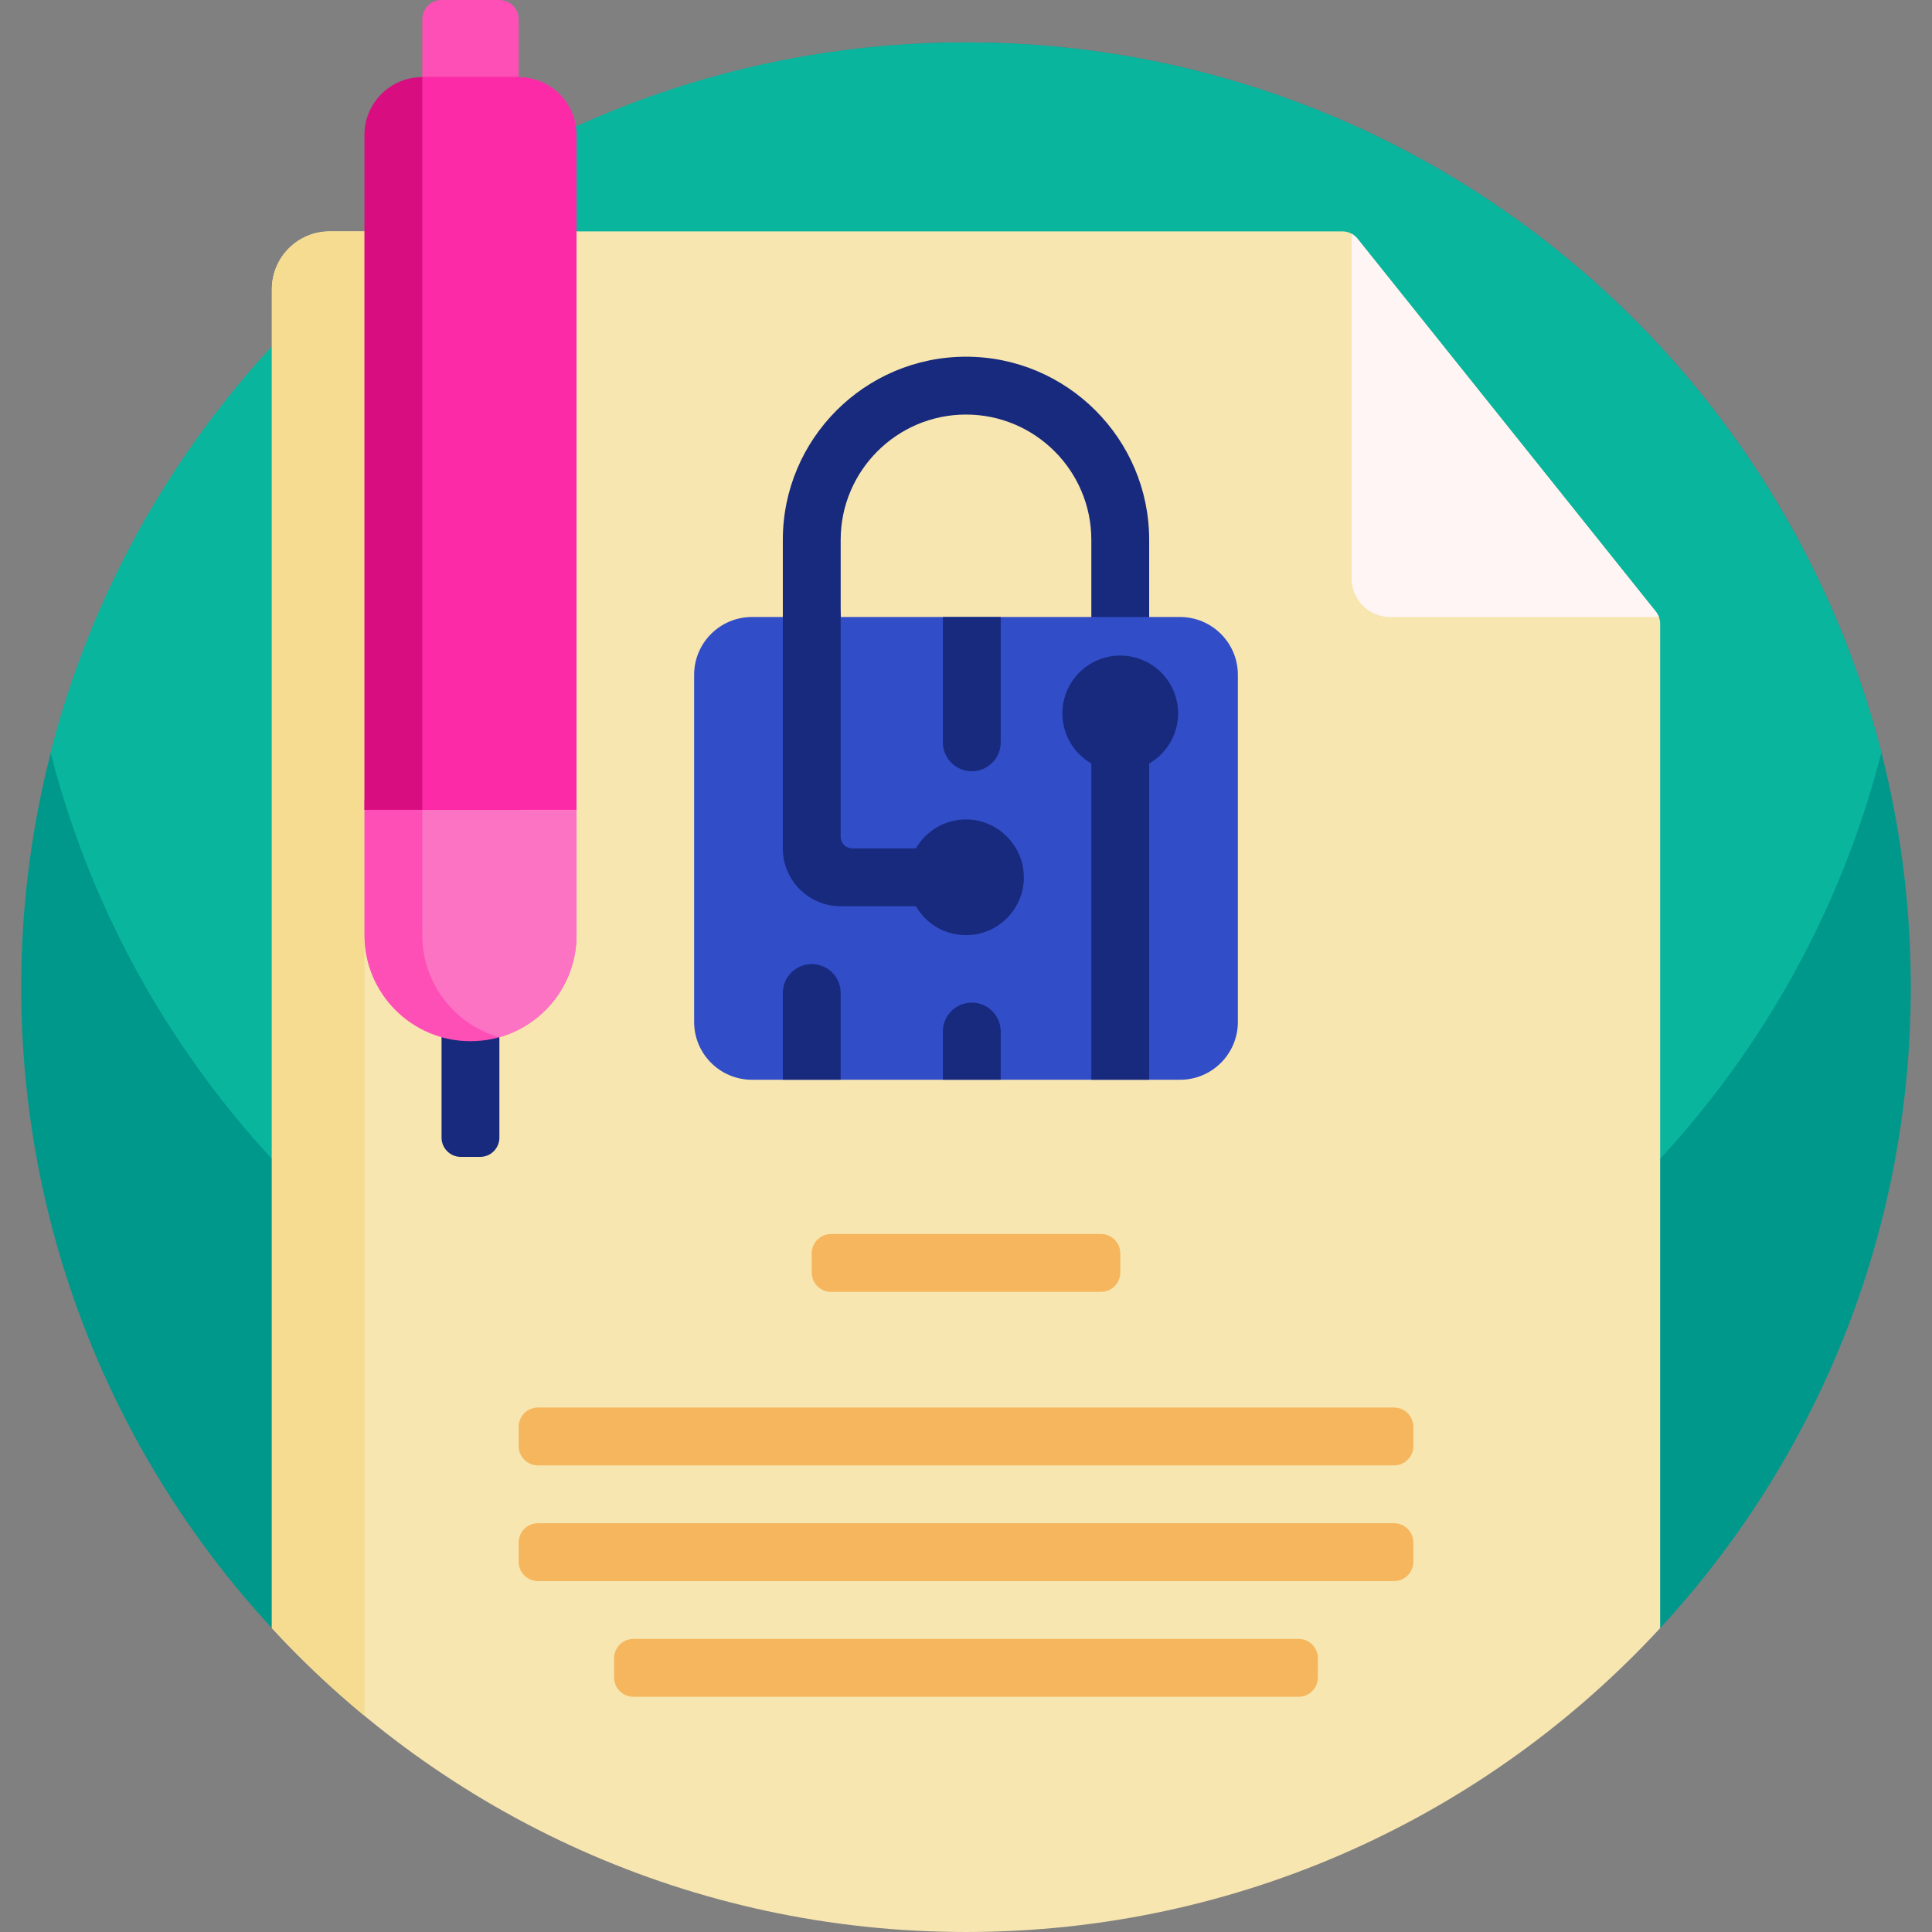
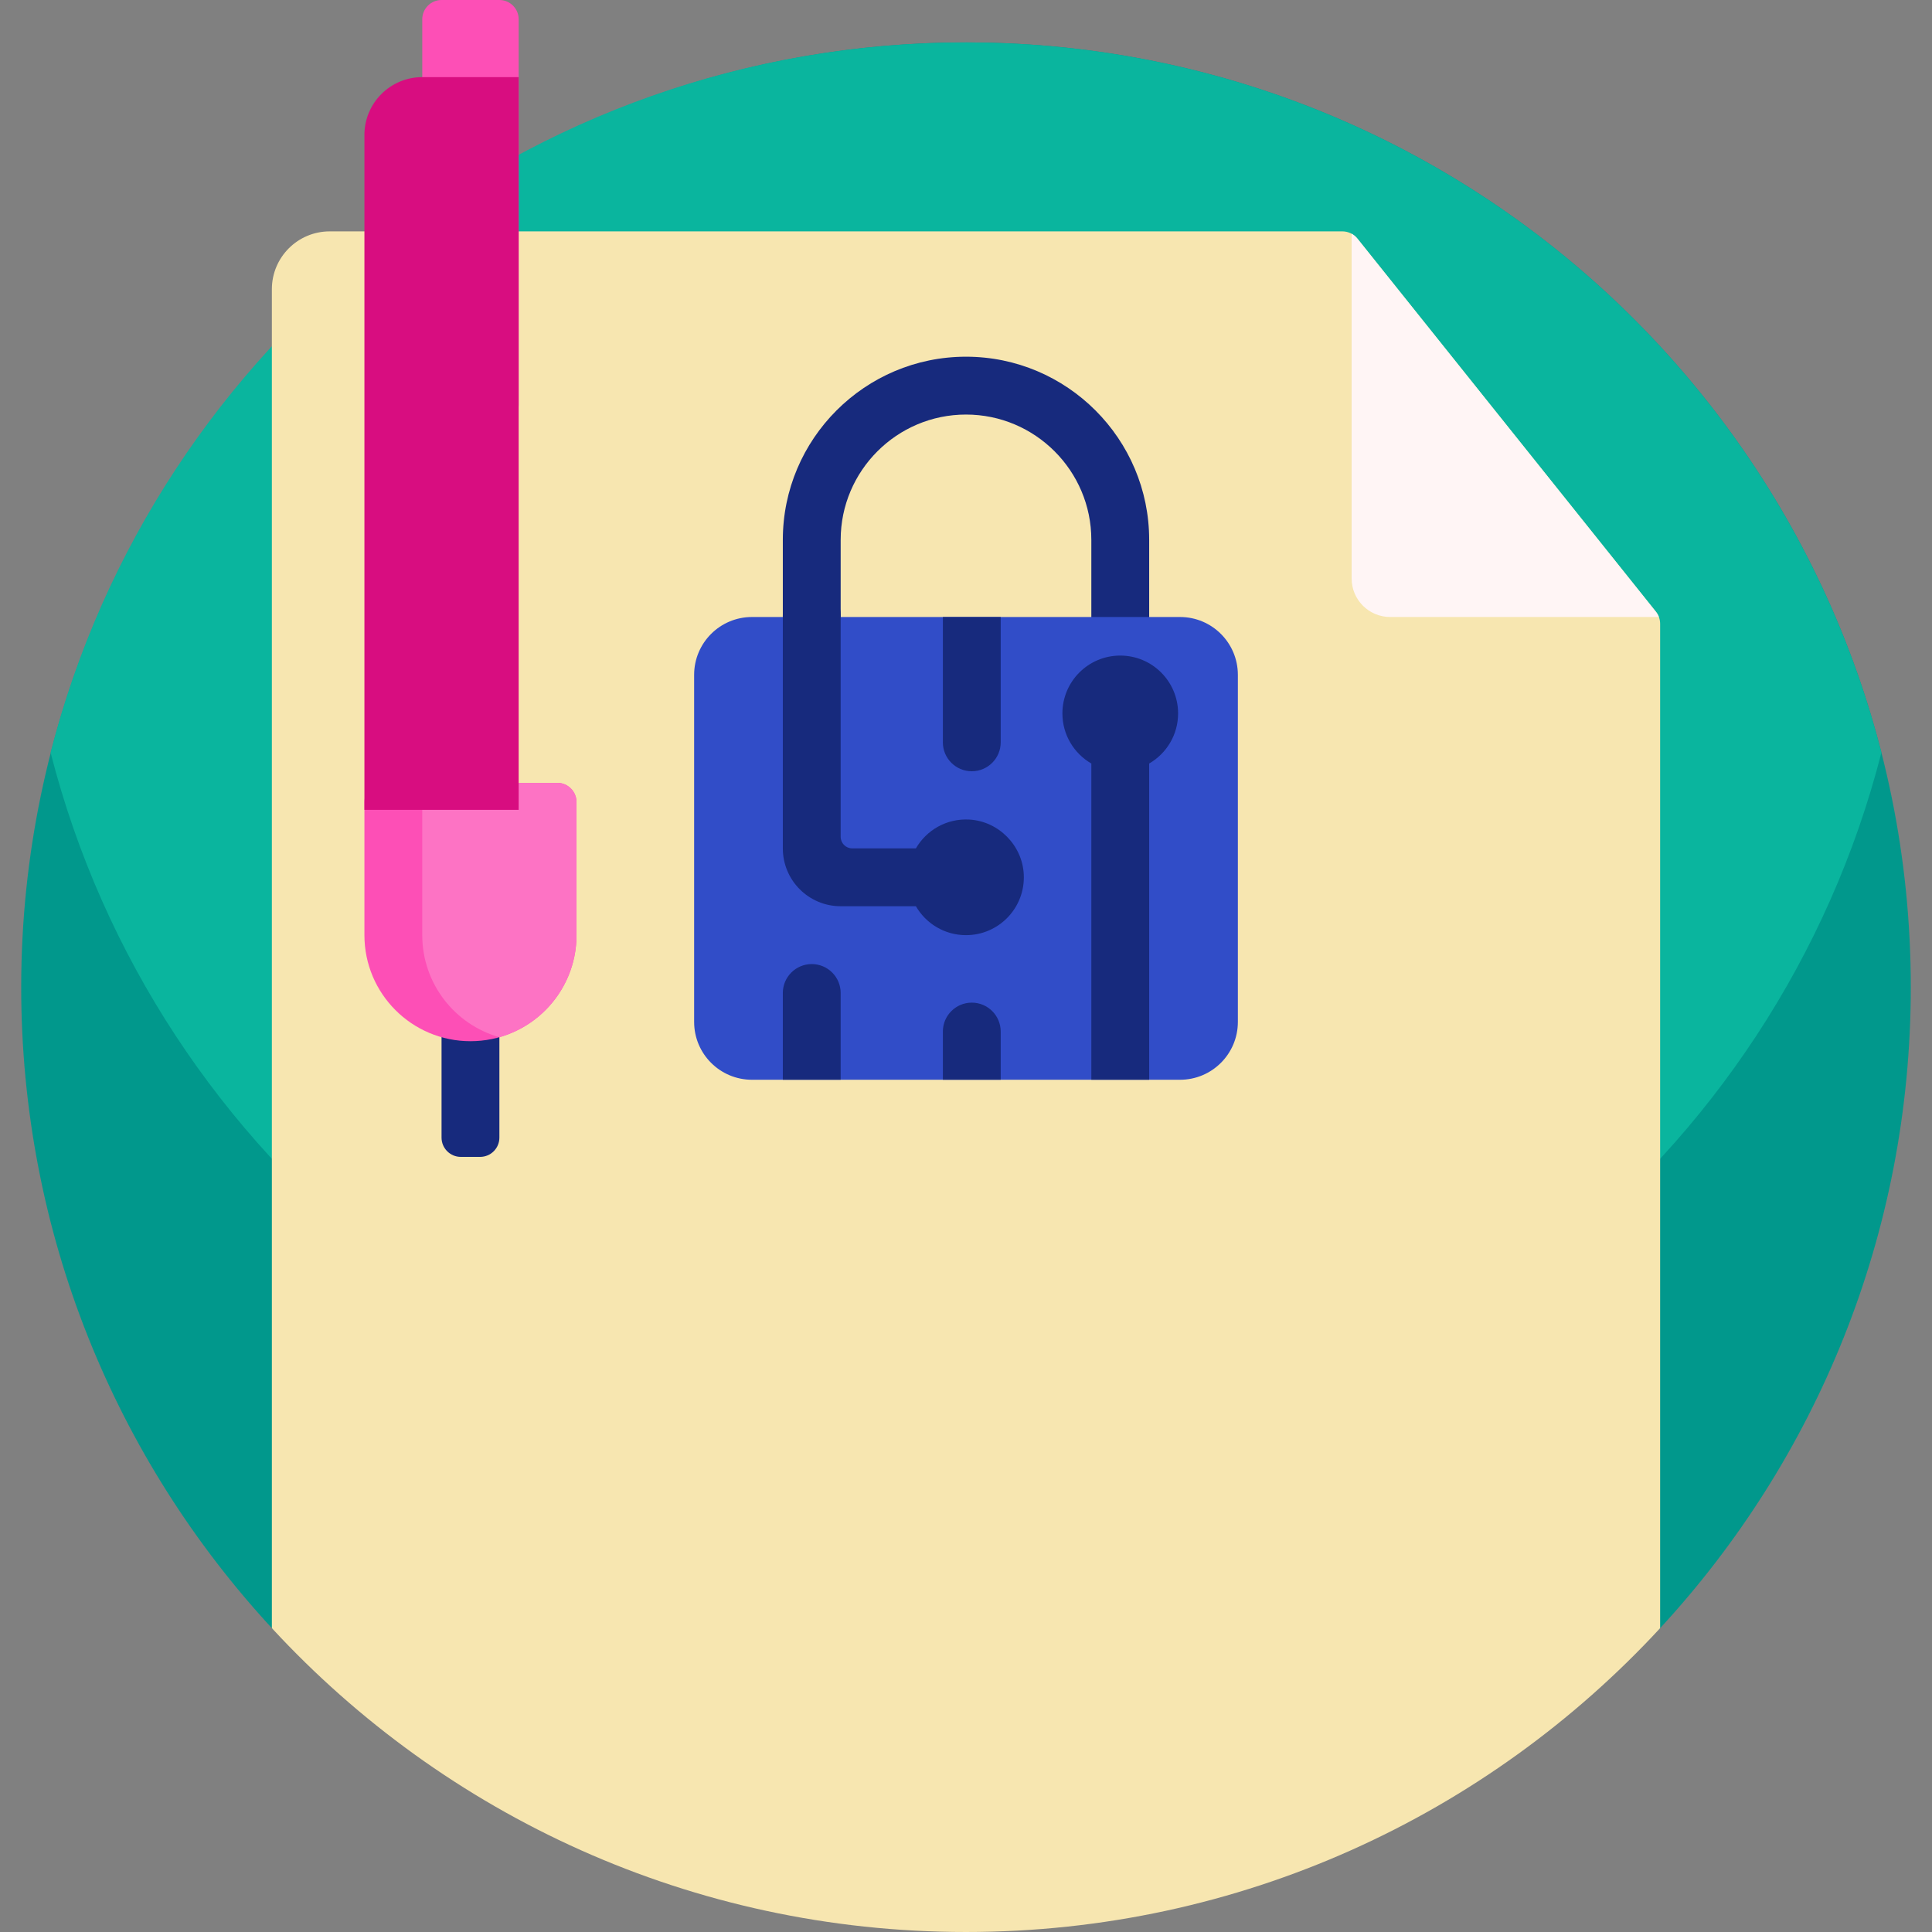
<svg xmlns="http://www.w3.org/2000/svg" id="Capa_1" enable-background="new 0 0 501 501" height="512" viewBox="0 0 501 501" width="512">
  <rect x="0" y="0" width="501" height="501" fill="#808080" stroke="none" />
  <g>
    <path d="m70.551 422.265c-40.443-43.75-65.131-102.28-65.051-166.577.168-134.926 110.489-244.912 245.415-244.688 135.119.225 244.585 109.829 244.585 245 0 64.176-24.675 122.588-65.054 166.268-.619.669-1.674.669-2.302.008-44.638-46.983-107.72-76.276-177.644-76.276-69.922 0-133.003 29.291-177.641 76.273-.629.662-1.687.663-2.308-.008z" fill="#01988c" />
    <path d="m487.882 195.143c-27.061 105.869-123.08 184.143-237.382 184.143s-210.321-78.274-237.382-184.143c27.061-105.87 123.08-184.143 237.382-184.143s210.321 78.273 237.382 184.143z" fill="#0ab59e" />
    <path d="m352.001 61.877 77.403 96.754c.709.887 1.096 1.988 1.096 3.123v260.455c-44.761 48.451-108.837 78.791-180 78.791s-135.239-30.34-180-78.791v-347.209c0-8.284 6.716-15 15-15h262.597c1.519 0 2.955.69 3.904 1.877z" fill="#f7e6b0" />
-     <path d="m94.5 444.924c-8.501-7.028-16.52-14.618-24-22.714v-347.21c0-8.284 6.716-15 15-15h24c-8.284 0-15 6.716-15 15z" fill="#f5dc90" />
    <path d="m352.001 61.876 77.404 96.755c.332.415.593.878.777 1.369h-69.682c-5.523 0-10-4.477-10-10v-89.385c.572.314 1.084.74 1.501 1.261z" fill="#fff5f5" />
-     <path d="m210.5 330v-5c0-2.761 2.239-5 5-5h70c2.761 0 5 2.239 5 5v5c0 2.761-2.239 5-5 5h-70c-2.761 0-5-2.239-5-5zm151 35h-222c-2.761 0-5 2.239-5 5v5c0 2.761 2.239 5 5 5h222c2.761 0 5-2.239 5-5v-5c0-2.761-2.239-5-5-5zm-24.75 60h-172.5c-2.761 0-5 2.239-5 5v5c0 2.761 2.239 5 5 5h172.5c2.761 0 5-2.239 5-5v-5c0-2.761-2.239-5-5-5zm24.75-30h-222c-2.761 0-5 2.239-5 5v5c0 2.761 2.239 5 5 5h222c2.761 0 5-2.239 5-5v-5c0-2.761-2.239-5-5-5z" fill="#f5b65d" />
    <path d="m250.5 92.5c-26.191 0-47.5 21.309-47.5 47.5v70c0 4.143 3.357 7.5 7.5 7.5h80c4.143 0 7.5-3.357 7.5-7.5v-70c0-26.191-21.309-47.5-47.5-47.5zm32.5 110h-65v-62.5c0-17.921 14.579-32.5 32.5-32.5s32.5 14.579 32.5 32.5z" fill="#172a7d" />
    <path d="m306 280h-111c-8.284 0-15-6.716-15-15v-90c0-8.284 6.716-15 15-15h111c8.284 0 15 6.716 15 15v90c0 8.284-6.716 15-15 15z" fill="#314dc8" />
    <path d="m244.5 192.5v-32.5h15v32.5c0 4.142-3.358 7.5-7.5 7.5s-7.5-3.358-7.5-7.5zm7.5 67.5c-4.142 0-7.5 3.358-7.5 7.5v12.5h15v-12.5c0-4.142-3.358-7.5-7.5-7.5zm-41.5-10c-4.142 0-7.5 3.358-7.5 7.5v22.5h15v-22.5c0-4.142-3.358-7.5-7.5-7.5zm40.829-37.478c-5.896-.317-11.1 2.772-13.822 7.478h-16.507c-1.657 0-3-1.343-3-3v-57.5c0-4.142-3.358-7.5-7.5-7.5s-7.5 3.358-7.5 7.5v60.5c0 8.284 6.716 15 15 15h19.507c2.594 4.483 7.441 7.5 12.993 7.5 8.523 0 15.385-7.108 14.983-15.719-.354-7.591-6.566-13.851-14.154-14.259zm39.171-42.522c-8.284 0-15 6.716-15 15 0 5.552 3.017 10.399 7.5 12.993v82.007h15v-82.007c4.483-2.594 7.5-7.441 7.5-12.993 0-8.284-6.716-15-15-15z" fill="#172a7d" />
    <path d="m129.5 195v100c0 2.761-2.239 5-5 5h-5c-2.761 0-5-2.239-5-5v-100c0-2.761 2.239-5 5-5h5c2.761 0 5 2.239 5 5z" fill="#172a7d" />
    <path d="m109.5 105v-100c0-2.761 2.239-5 5-5h15c2.761 0 5 2.239 5 5v100c0 2.761-2.239 5-5 5h-15c-2.761 0-5-2.239-5-5zm35 98h-45c-2.761 0-5 2.239-5 5v34.5c0 15.188 12.312 27.5 27.5 27.5s27.5-12.312 27.5-27.5v-34.5c0-2.761-2.239-5-5-5z" fill="#fd4fb6" />
    <path d="m114.5 203h30c2.761 0 5 2.239 5 5v34.5c0 12.588-8.458 23.2-20 26.465-11.542-3.265-20-13.877-20-26.465v-34.5c0-2.761 2.239-5 5-5z" fill="#fd73c4" />
    <path d="m134.5 210h-40v-175c0-8.284 6.716-15 15-15h25z" fill="#d80d80" />
-     <path d="m149.5 210h-40v-190h25c8.284 0 15 6.716 15 15z" fill="#fd2aa7" />
  </g>
</svg>